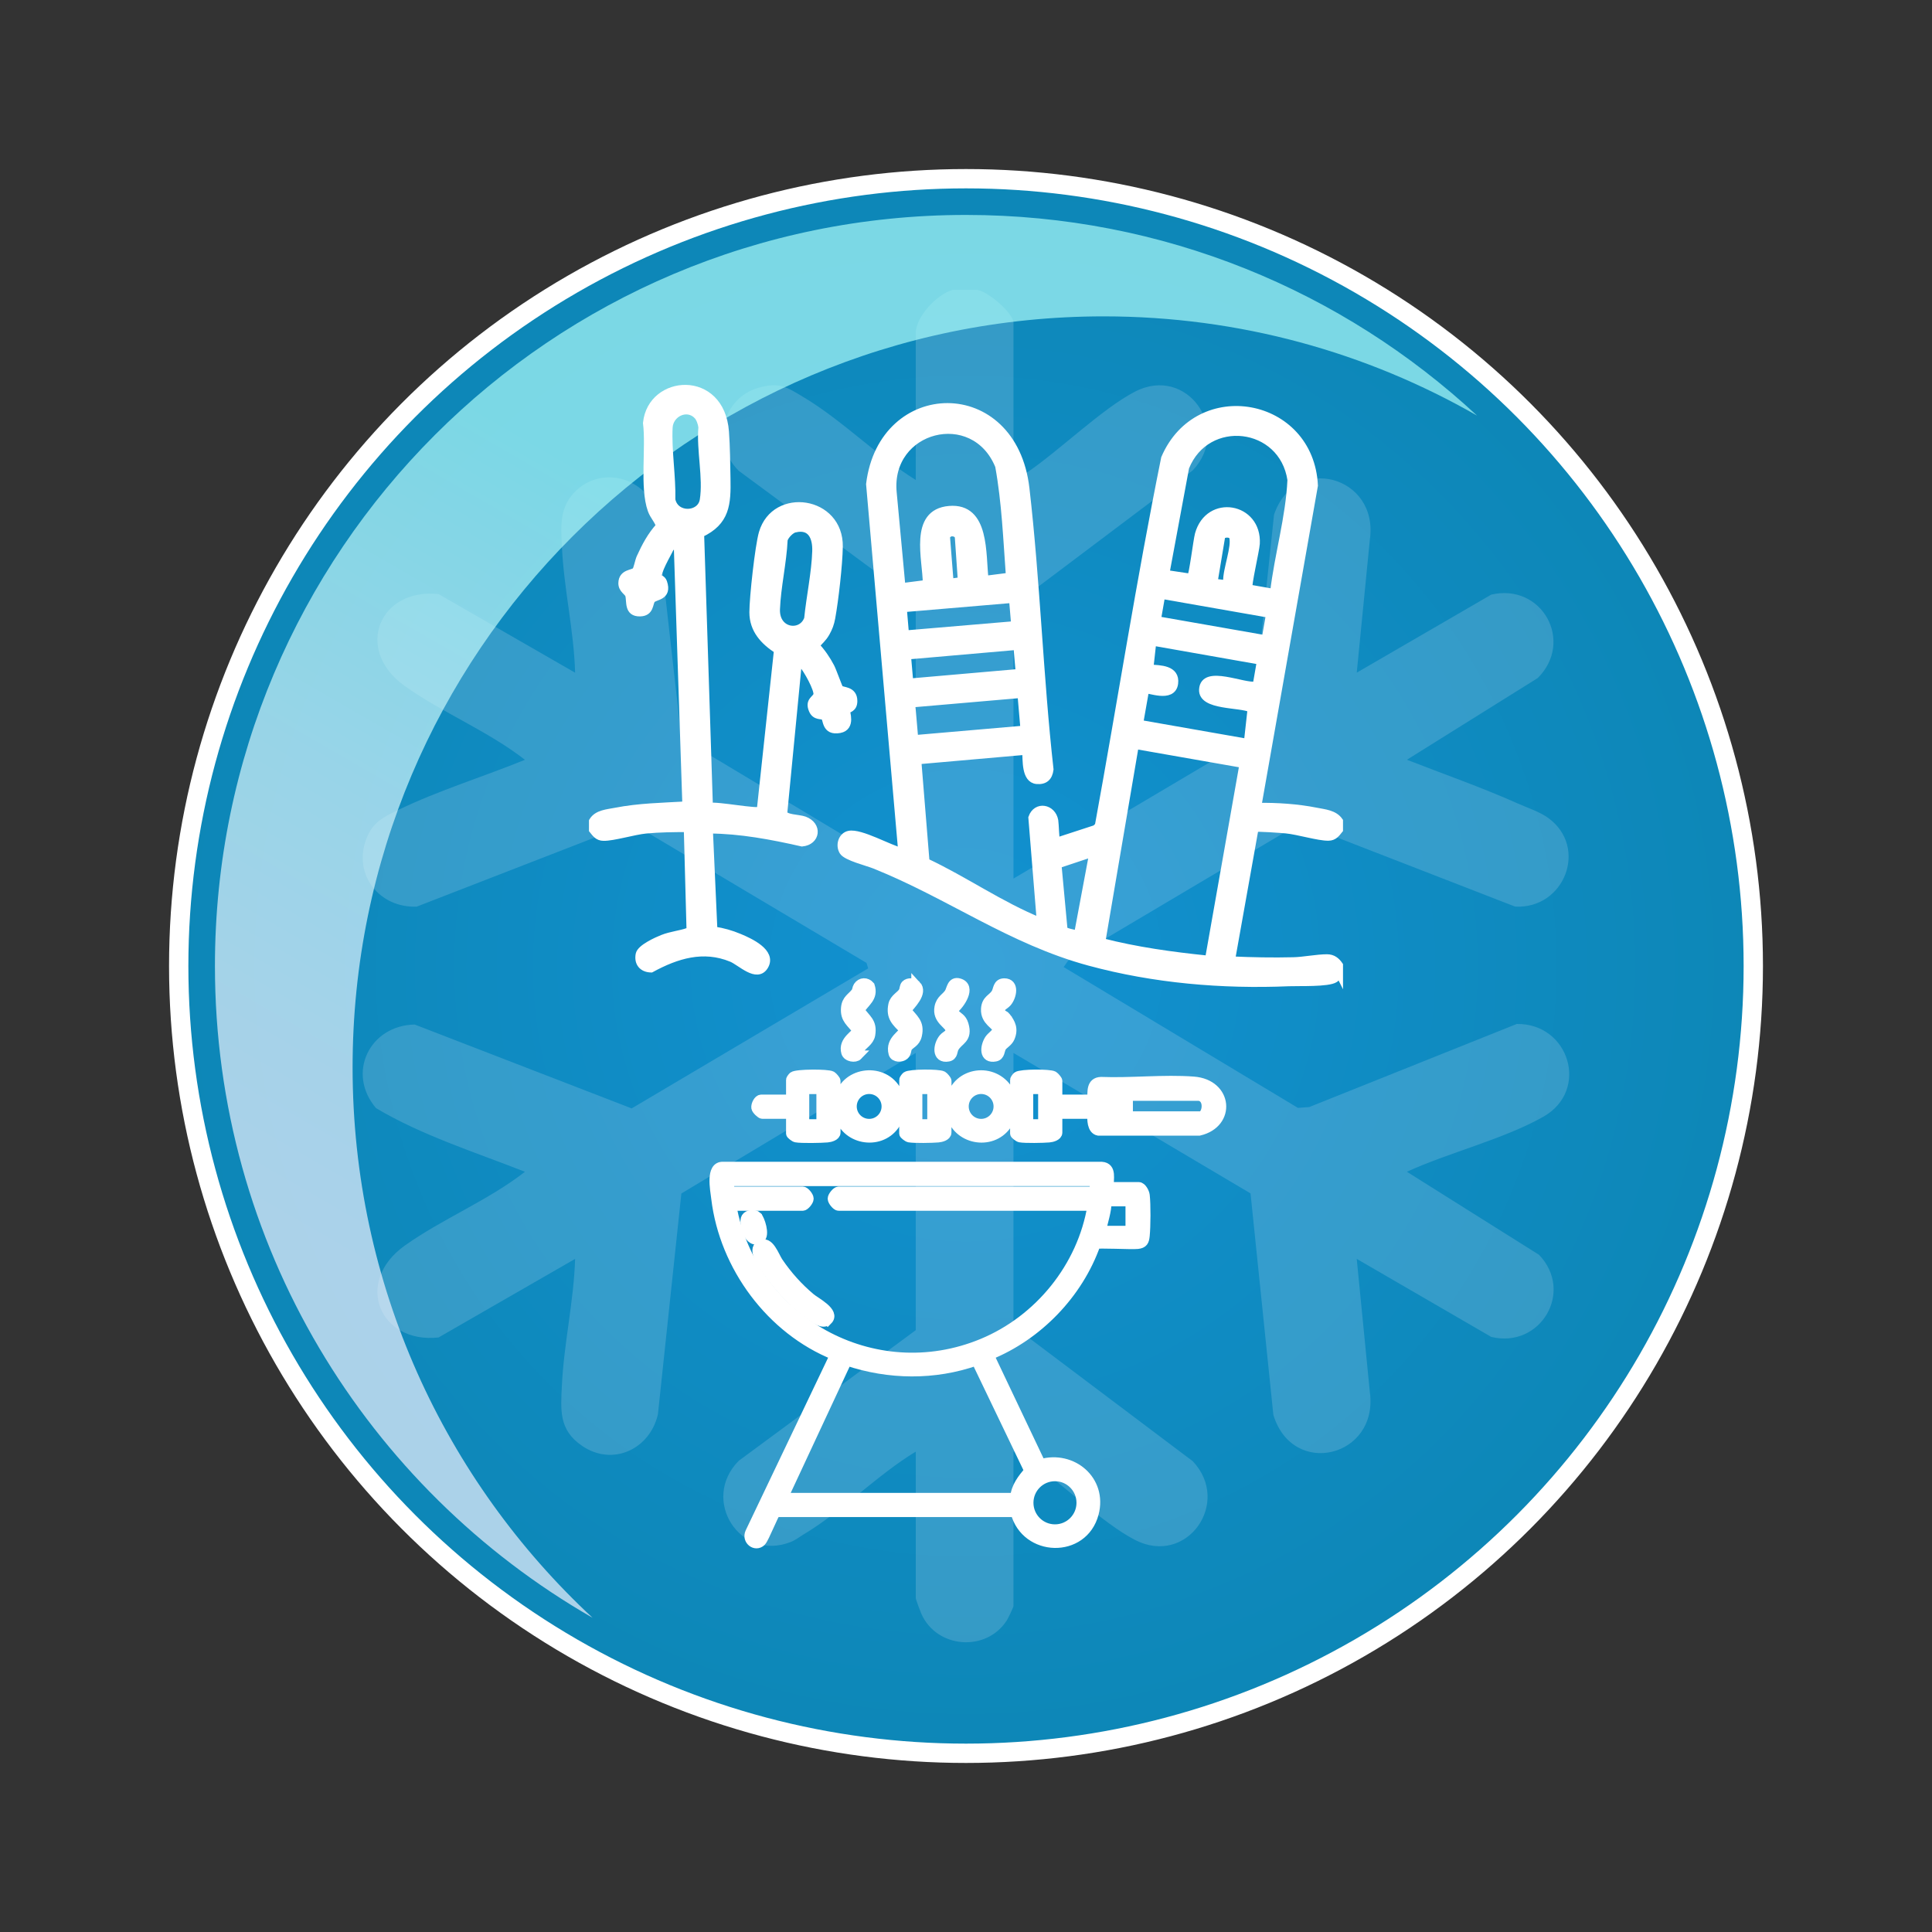
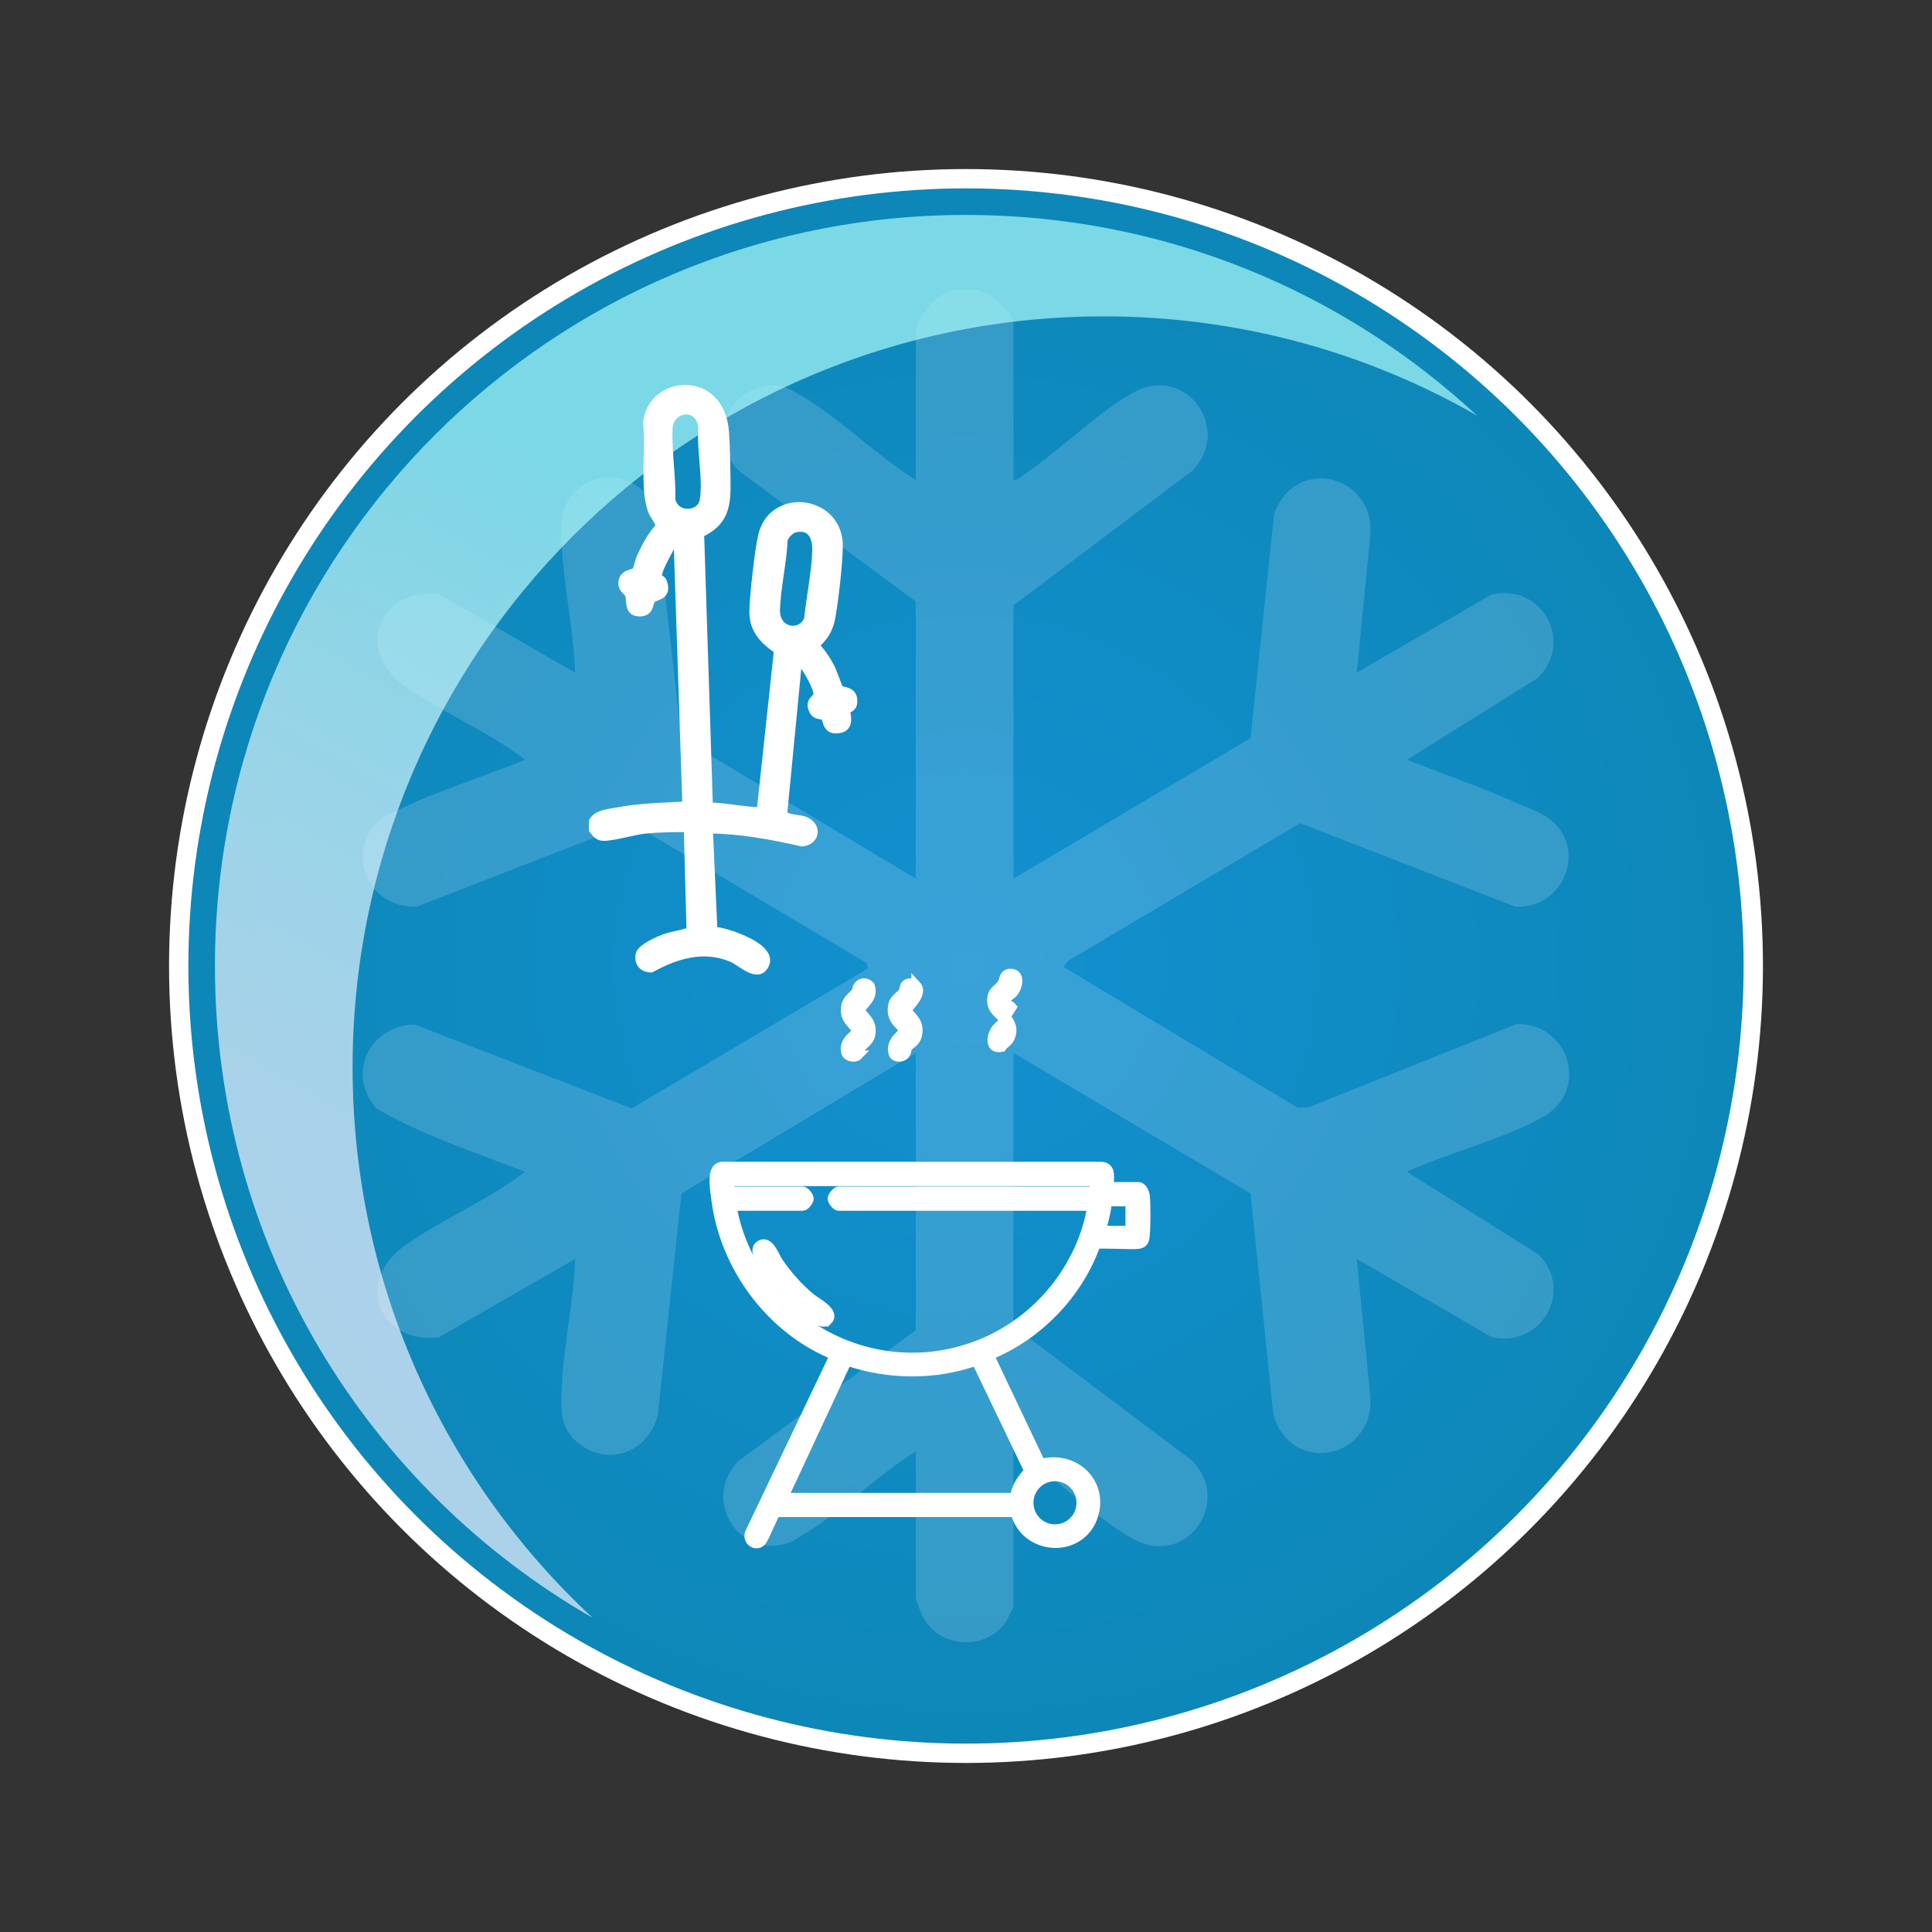
<svg xmlns="http://www.w3.org/2000/svg" version="1.1" viewBox="0 0 800 800">
  <rect x="0" y="0" width="800" height="800" fill="#333333" stroke="none" />
  <defs>
    <style>
      .st0 {
        fill: url(#Névtelen_színátmenet_29);
        stroke-width: 8px;
      }

      .st0, .st1, .st2 {
        stroke: #fff;
        stroke-miterlimit: 10;
      }

      .st1 {
        stroke-width: 3px;
      }

      .st1, .st2 {
        fill: #fff;
      }

      .st3 {
        fill: #f2f4ff;
      }

      .st4 {
        isolation: isolate;
      }

      .st2 {
        stroke-width: 4px;
      }

      .st5 {
        fill: url(#Névtelen_színátmenet_35);
        opacity: .69;
      }

      .st5, .st6 {
        mix-blend-mode: soft-light;
      }

      .st6 {
        opacity: .17;
      }
    </style>
    <radialGradient id="Névtelen_színátmenet_29" data-name="Névtelen színátmenet 29" cx="400" cy="400" fx="400" fy="400" r="326" gradientUnits="userSpaceOnUse">
      <stop offset="0" stop-color="#1291d1" />
      <stop offset="1" stop-color="#0d87b7" />
    </radialGradient>
    <linearGradient id="Névtelen_színátmenet_35" data-name="Névtelen színátmenet 35" x1="164.69" y1="565.83" x2="425.01" y2="114.95" gradientUnits="userSpaceOnUse">
      <stop offset=".05" stop-color="#f2f4ff" />
      <stop offset=".18" stop-color="#eaf4fe" />
      <stop offset=".39" stop-color="#d6f7fc" />
      <stop offset=".63" stop-color="#b5faf9" />
      <stop offset=".69" stop-color="#adfcf9" />
    </linearGradient>
  </defs>
  <g class="st4">
    <g id="Réteg_1">
      <g id="vilagos_kek">
        <circle class="st0" cx="400" cy="400" r="326" />
        <g class="st6">
          <path class="st3" d="M404.35,120c4.52.35,15.31,9.74,15.31,13.67v65.05c2.15.15,3.66-1.74,5.33-2.87,13.72-9.29,31.41-26.69,45.02-33.7,21.45-11.05,40.11,15.52,23.88,32.62l-74.23,55.88v113.16l98.17-58.16,9.72-92.52c8.67-25.59,43.38-16.09,39.69,10.18l-5.44,55.22,55.69-32.31c20.98-4.9,34.47,19.38,19.25,34.55l-54.17,33.83c15.24,5.95,30.94,11.43,45.88,18.09,4.03,1.8,9.13,3.47,12.6,5.98,16.83,12.2,6.7,37.87-13.68,36.73l-88.99-34.55-96.14,57.03-1.81,2.55,97.01,58.32,4.67-.33,85.95-34.42c21.72-.31,30.27,27.5,11,38.42-16.33,9.25-39.15,14.83-56.5,22.78l54.71,34.38c14.66,15.27.57,38.95-19.79,34l-55.69-32.31,5.44,55.22c3.65,26.86-31.98,35.73-39.96,9.36l-9.45-91.69-98.17-58.16v113.16l74.23,55.88c16.23,17.1-2.42,43.68-23.88,32.62-13.61-7.01-31.3-24.41-45.02-33.7-1.67-1.13-3.18-3.02-5.33-2.87v63.96c0,.45-2.22,5.11-2.78,5.97-8.54,13.19-29.04,11.58-35.37-2.81-.45-1.02-2.3-5.96-2.3-6.44v-60.68c-15.91,9.61-30.49,24.73-46.22,34.14-1.83,1.09-3.49,2.45-5.5,3.25-20.97,8.35-37.59-17.44-21.58-33.6l73.29-54.08v-114.8l-97.05,58.2-9.71,91.42c-3.26,14.37-18.63,21.75-31.37,13.1-9.74-6.62-8.91-14.75-8.37-25.5.87-17.25,4.93-34.61,5.45-51.94l-56.54,32.54c-24.48,2.67-35.14-22.97-14-38.04,15.66-11.16,34.5-18.66,49.77-30.57-20.59-8.11-42.71-15.05-61.67-26.36-12.35-14.51-2.6-34.29,16.03-34.61l89.83,34.73,97.93-57.98-.68-2.26-97.25-57.87-89,34.56c-15.29.6-26.3-12.94-21.01-27.67,2.62-7.29,7.19-9.38,13.7-12.53,16.31-7.89,35.25-13.73,52.12-20.6-15.27-11.91-34.11-19.41-49.77-30.57-21.14-15.07-10.48-40.71,14-38.04l56.54,32.54c-.47-17.32-4.65-34.7-5.45-51.94-.41-8.71-1.12-16.42,5.41-22.99,10.6-10.66,27.99-6.22,33.36,7.18l10.68,94.83,97.05,58.2v-114.8l-73.29-54.08c-11.24-11.03-7.03-30.09,8.3-34.41,8.67-2.44,11.65-.21,18.77,4.06,15.74,9.44,30.42,24.36,46.22,34.14v-60.68c0-6.87,8.7-16.15,15.31-18.04h9.84Z" />
        </g>
        <path class="st5" d="M146,442c0,90.02,38.25,171.11,99.38,227.9-93.44-53.65-156.38-154.42-156.38-269.9,0-171.76,139.24-311,311-311,81.74,0,156.11,31.53,211.62,83.1-45.54-26.15-98.34-41.1-154.62-41.1-171.76,0-311,139.24-311,311Z" />
      </g>
      <g id="gasztro">
-         <path class="st1" d="M554.6,403.26c-.69.56-1.11,1.62-1.82,2.09-2.81,1.87-14.99,1.36-19.01,1.53-27.71,1.17-55.84-1.22-82.69-8.49-32.61-8.83-57.91-27.74-88.97-40.18-3.04-1.22-11.63-3.3-13.08-5.62-1.59-2.56-.45-6.43,2.5-7.07,4.73-1.03,16.75,5.9,21.9,7.11l-13.3-152.15c5.19-42.43,59.39-43.67,64.64,1.78,4.46,38.6,5.66,77.71,9.97,116.34-.4,3.21-2.09,4.85-5.44,4.55-4.86-.44-4.29-8.46-4.52-12.11l-44.12,3.88-.57,1.24,3.31,40.69c16.16,7.59,30.84,17.99,47.41,24.7l-3.49-42.97c1.87-5.34,8.44-4.12,9.39,1.22.23,1.3.39,8.19.75,8.6l16.15-5.27,1.23-1.18c9.29-50.7,17.21-101.72,27.45-152.21,13.85-32.23,60.28-23.74,61.93,11.31l-23.43,132.89c8.01-.1,16.4.43,24.27,2,3.37.68,7.41.93,9.55,4.03v3.62c-1.29,1.59-2.21,2.98-4.51,3.03-4.06.08-12.56-2.54-17.54-3.02-1.65-.16-12.43-.97-12.92-.55l-9.73,54.48c8.51.38,17.16.55,25.7.34,4.21-.1,9.72-1.23,13.87-1.23,2.35,0,3.88,1.2,5.13,3.02v3.62ZM418.03,238.64c-1.12-15.23-1.73-30.7-4.46-45.7-10.28-25.26-46.46-15.94-43.76,11.13l3.62,38.89,10.18-1.3c0-9.85-5.91-29.35,9.45-30.66s13.52,18.64,14.79,28.94l10.18-1.3ZM527.41,245.35c1.82-15.62,6.47-30.96,7.19-46.65-3.49-23.45-34.97-27-43.7-5.17l-8.17,43.98,10.28,1.55c.82-.61,2.59-15.35,3.28-17.84,4.22-15.17,24.75-11.56,23.87,3.93-.15,2.6-3.68,17.74-3.01,18.39l10.26,1.81ZM398.12,240.47l-1.26-18.2c-.44-1.54-2.3-1.95-3.68-1.52l-1.34,1.1,1.53,19.28,4.75-.65ZM502.66,241.13l4.49.54.84-.95c-.24-4.63,3.75-14.53,2.44-18.49-.48-1.46-4.09-1.54-4.63.03l-3.14,18.87ZM480.99,246.48l-1.79,10.2,44.74,7.84,1.79-10.2-44.74-7.84ZM419.31,248.15l-45.32,3.84.9,10.56,45.32-3.84-.9-10.56ZM521.94,273.72l-44.64-7.87-1.21,10.84c4.36.24,11.01.27,10.25,6.27-.85,6.76-11.17,2.04-12.04,2.79l-2.44,13.84,44.69,7.84,1.55-13.9c-4.51-2.3-20.49-.84-20.09-8,.49-8.89,17.18-.74,22.21-1.85l1.73-9.96ZM421.13,267.61l-45.41,3.96.95,10.89,45.41-3.96-.95-10.89ZM422.81,287.51l-45.34,3.92,1.25,14.46,45.34-3.92-1.25-14.46ZM514.74,316.48l-44.69-7.84-13.84,81.31c14.31,3.69,28.98,5.71,43.68,7.22l.67-.51,14.17-80.18ZM452.53,353.24l-14.49,4.83,2.49,26.73c.4,1.24,4.38,1.44,5.68,2.18l6.32-33.74Z" />
        <path class="st1" d="M245.4,339.98c1.94-3.18,6.12-3.35,9.55-4.03,9.59-1.88,19.37-2.03,29.1-2.6l-3.63-109.69-2.92,3.41c-.97,2.18-5.92,10.27-4.8,12.14.2.34,1.52.39,2.03,1.89,2.14,6.28-3.65,5.59-4.87,7.28-1.11,1.54-.46,5.25-4.82,5.36-5.24.12-3.91-4.75-4.66-7.35-.39-1.33-2.89-2.28-2.83-4.95.09-4.41,4.56-3.83,5.67-5.11.61-.7,1.22-4.1,1.82-5.42,2.12-4.68,4.55-9.29,8.08-13.09-.59-2.31-2.51-4.06-3.43-6.64-3.31-9.34-.64-25.74-1.94-36.02,1.87-18.53,30.79-20.77,32.6,3.62.46,6.2.51,13.07.63,19.26.21,10.67-.24,18.04-10.92,23.03l3.64,112.91c2.93-.81,20.41,2.74,21.17,1.42l7.11-66.16c-5.69-3.7-10.17-8.45-10.18-15.7-.01-5.97,2.32-27.41,3.93-32.88,5.15-17.51,32.07-13.75,31.76,5.74-.12,7.42-1.78,22.05-3.13,29.46-.43,2.35-1.09,4.13-2.25,6.19-1.33,2.36-2.74,3.31-4.31,5.29,2.45,2.51,4.62,5.73,6.25,8.85.84,1.62,3.26,8.49,3.68,8.98.95,1.09,5.78.24,5.78,5.11,0,3.28-2.36,3.13-3,4-.28.37,2.4,6.77-2.79,7.75-6.23,1.17-5.2-4.43-6.44-5.3-1.04-.74-3.61.2-4.86-2.68-1.72-3.95,1.36-4.44,1.87-6.31.58-2.12-4.24-10.75-5.96-12.51-.57-.59-.8-1.14-1.8-.91l-6.04,62.38c.44,2.18,6.26,2,8.6,2.86,5.9,2.18,5.07,8.86-.97,9.45-12.6-2.86-25.47-5.3-38.43-5.38l1.87,41.53c3.77.55,7.12,1.51,10.61,2.97,4.23,1.76,13.91,6.15,10.5,11.9-3.23,5.44-9.96-1.64-13.77-3.21-11.69-4.82-22.74-1.38-33.29,4.37-3.58-.09-5.58-2.43-4.9-6,.5-2.65,7.24-5.68,9.67-6.64,3.47-1.38,7.44-1.73,10.45-2.83.47-.17.83-.33.94-.87l-1.13-41.81c-5.7.02-11.54.06-17.21.61-4.97.48-13.48,3.1-17.54,3.02-2.3-.04-3.22-1.43-4.51-3.03v-3.62ZM288.68,172.02c-4.34-4.32-11.37-.8-11.66,5.01-.48,9.56,1.37,20.24,1.13,29.91,1.48,7.22,12.06,6.75,13.11.1,1.46-9.17-1.4-20.7-.57-30.1-.16-1.56-.92-3.82-2.02-4.92ZM329.17,218.96c-1.74.4-4.05,2.82-4.52,4.53-.43,9.4-2.83,19.49-3.18,28.78-.36,9.57,10.54,10.96,13.01,3.93.89-8.94,3.08-19.12,3.35-27.99.17-5.65-1.88-10.8-8.65-9.24Z" />
        <g>
-           <path class="st2" d="M395.38,419.77c1.24,1.48,2.86,1.73,3.67,4.45,1.82,6.11-2.17,6.29-4.01,9.66-.7,1.28-.3,3.28-2.37,3.68-4.95.96-4.32-4.81-2-7.59,1.09-1.31,3.05-1.57,2.73-3.76s-5.44-3.91-4.46-9.11c.63-3.33,2.94-3.95,4.18-6.05.89-1.52,1.01-4.78,3.99-3.95,5.32,1.47.37,8.85-2.27,10.82-.16.64.13,1.37.54,1.86Z" />
-           <path class="st2" d="M416.4,421c2.19,2.74,3.29,5.13,1.79,8.66-.79,1.85-2.69,2.62-3.49,3.93s-.48,3.56-2.55,3.96c-4.83.94-4.36-4.14-2.46-7.12.85-1.33,3.34-2.73,3.2-4.23-.18-1.9-4.95-3.37-4.68-8.37.21-3.94,2.83-4.23,4.21-6.51.95-1.56.6-4.22,3.46-4.22,4.25,0,3.11,5.46,1.09,7.85-1.21,1.43-3.68,1.91-2.48,4.48.38.81,1.51,1.04,1.92,1.56Z" />
+           <path class="st2" d="M416.4,421c2.19,2.74,3.29,5.13,1.79,8.66-.79,1.85-2.69,2.62-3.49,3.93c-4.83.94-4.36-4.14-2.46-7.12.85-1.33,3.34-2.73,3.2-4.23-.18-1.9-4.95-3.37-4.68-8.37.21-3.94,2.83-4.23,4.21-6.51.95-1.56.6-4.22,3.46-4.22,4.25,0,3.11,5.46,1.09,7.85-1.21,1.43-3.68,1.91-2.48,4.48.38.81,1.51,1.04,1.92,1.56Z" />
          <path class="st2" d="M355.25,436.99c-1.15,1.2-4.36.67-4.9-1.15-1.48-5.06,4.55-7.52,4.55-9.2-2.34-3.35-5.08-4.55-4.66-9.29.32-3.54,2.5-4.22,4.19-6.49.49-.67.41-1.63.89-2.36,1.22-1.86,3.48-1.87,4.9-.22,1.58,4.78-2.16,6.59-4.26,10,2.52,3.82,5.37,4.81,4.46,10.2-.47,2.76-3.37,4.06-4.35,5.86-.42.77-.34,2.14-.83,2.65Z" />
          <path class="st2" d="M379.35,407.94c2.97,3.13-2.29,8.07-4.07,10.34,2.76,3.64,5.7,5.19,4.45,10.49-.7,2.99-2.97,3.37-3.93,4.89-.62.98-.31,2.32-1.39,3.25-1.21,1.04-4,1.02-4.48-.7-1.59-5.79,4.76-7.94,4.36-9.97-3.15-3.22-5.5-5.13-4.46-10.18.55-2.67,3.3-3.68,4.27-5.48.44-.81.3-2.05.96-2.75,1.02-1.09,3.33-.9,4.29.12Z" />
          <g>
            <path class="st2" d="M459.23,491.47h12.29c1.23,0,2.42,2.26,2.56,3.47.44,3.76.38,12.92-.01,16.74-.23,2.25-.66,3.22-3.01,3.49-2.51.29-16.69-.52-17.35.05-7.24,20.53-24,37.82-44.11,45.95l21.39,45.01c13.02-3.71,25.54,6.86,21.97,20.49-4.42,16.85-28.23,16.09-32.51-.49h-99.11c-.73.19-4.85,10.84-6.12,12.1-2.39,2.36-6.1-.55-4.64-3.72l35.03-73.4c-26.29-10.53-45.71-36.68-49.1-64.89-.43-3.61-2.44-13.52,2.93-13.2h156.78c4.37.33,2.72,5.3,3.01,8.39ZM453.2,489.14h-151.18v4.18h30.38c.82,0,2.52,2.01,2.52,3.02s-1.7,3.02-2.52,3.02h-29.45c8.49,47.58,58.8,75.61,103.87,56.91,23.49-9.75,41.28-31.66,45.46-56.91h-105.04c-.82,0-2.52-2.01-2.52-3.02s1.7-3.02,2.52-3.02h105.97v-4.18ZM468.04,497.51h-9.74c-.04,4.12-1.5,8.08-2.32,12.08h12.06v-12.08ZM324.28,620.18h96c.37-4.59,3.07-7.83,5.84-11.17l-21.87-45.54c-17.31,6.09-36.21,5.84-53.53.02l-26.44,56.69ZM447.75,622.27c0-6.04-4.88-10.93-10.91-10.93s-10.91,4.89-10.91,10.93,4.88,10.93,10.91,10.93,10.91-4.89,10.91-10.93Z" />
            <path class="st2" d="M342.72,546.65c-1.97,1.97-5.3-.69-6.99-1.83-6.32-4.27-14.07-12.5-18.23-18.9-1.53-2.36-6.11-8.27-2.75-10.31,3.73-2.28,5.85,4.54,7.49,6.96,3.81,5.61,8.23,10.55,13.42,14.9,2.16,1.81,10.37,5.88,7.07,9.19Z" />
-             <path class="st2" d="M313.5,503.67c1.17,1.12,3.38,7.73,1.23,9.12-4.53,2.93-7.11-6.37-5.78-8.58.83-1.38,3.48-1.56,4.55-.55Z" />
          </g>
-           <path class="st2" d="M346.08,455.22h1.38c1.97-11.21,17.5-13.66,23.4-4.15,1.22,1.97,1.03,4.81,3.51,4.15v-8.13c0-.2.69-1.16.96-1.36,1.44-1.07,13.41-1.12,14.99-.21.46.26,1.67,1.68,1.67,2.04v7.67l1.8-.05c2.47-11.54,17.81-13.6,23.8-3.53.89,1.5.72,4.09,2.68,3.58v-8.13c0-.2.69-1.16.96-1.36,1.44-1.07,13.41-1.12,14.99-.21.46.26,1.67,1.68,1.67,2.04v7.67h14.38c.01-3.15-.49-7.15,3.6-7.31,12.46.49,26.06-1.08,38.39-.14,14.19,1.08,15.57,17.36,2.3,20.46h-41.73c-2.72-.52-2.72-4.79-2.56-6.97h-14.38v7.67c0,1.43-2.3,2.01-3.46,2.11-2.34.22-10.01.36-12.07-.03-.61-.12-2.1-1.31-2.1-1.62v-8.13c-2.01-.36-2.38,3.04-3.51,4.62-6.31,8.81-20.61,5.96-22.98-4.56l-1.8-.06v7.67c0,1.43-2.3,2.01-3.46,2.11-2.34.22-10.01.36-12.07-.03-.61-.12-2.1-1.31-2.1-1.62v-8.13c-2.53-.67-2.65,2.77-3.97,4.62-6.29,8.79-20.73,5.98-22.94-4.61h-1.38s0,7.66,0,7.66c0,1.43-2.3,2.01-3.46,2.11-2.5.23-10.8.39-13-.03-.61-.12-2.1-1.31-2.1-1.62v-8.13h-11.83c-.59,0-2.45-1.75-2.56-2.58-.17-1.22.93-3.46,2.1-3.46h12.29v-8.13c0-.2.69-1.16.96-1.36,1.45-1.08,14.33-1.12,15.92-.21.46.26,1.67,1.68,1.67,2.04v7.67ZM340.05,451.04h-6.96v14.4h6.96v-14.4ZM367.04,458.15c0-3.95-3.19-7.15-7.14-7.15s-7.14,3.2-7.14,7.15,3.19,7.15,7.14,7.15,7.14-3.2,7.14-7.15ZM385.96,451.04h-6.03v14.4h6.03v-14.4ZM413.41,458.15c0-3.95-3.19-7.15-7.14-7.15s-7.14,3.2-7.14,7.15,3.19,7.15,7.14,7.15,7.14-3.2,7.14-7.15ZM431.87,451.04h-6.03v14.4h6.03v-14.4ZM458.3,453.83v8.36h2.78v-8.36h-2.78ZM496.56,453.83h-29.45v8.36h29.91c2.87,0,4.07-7.56-.46-8.36Z" />
        </g>
      </g>
    </g>
  </g>
</svg>